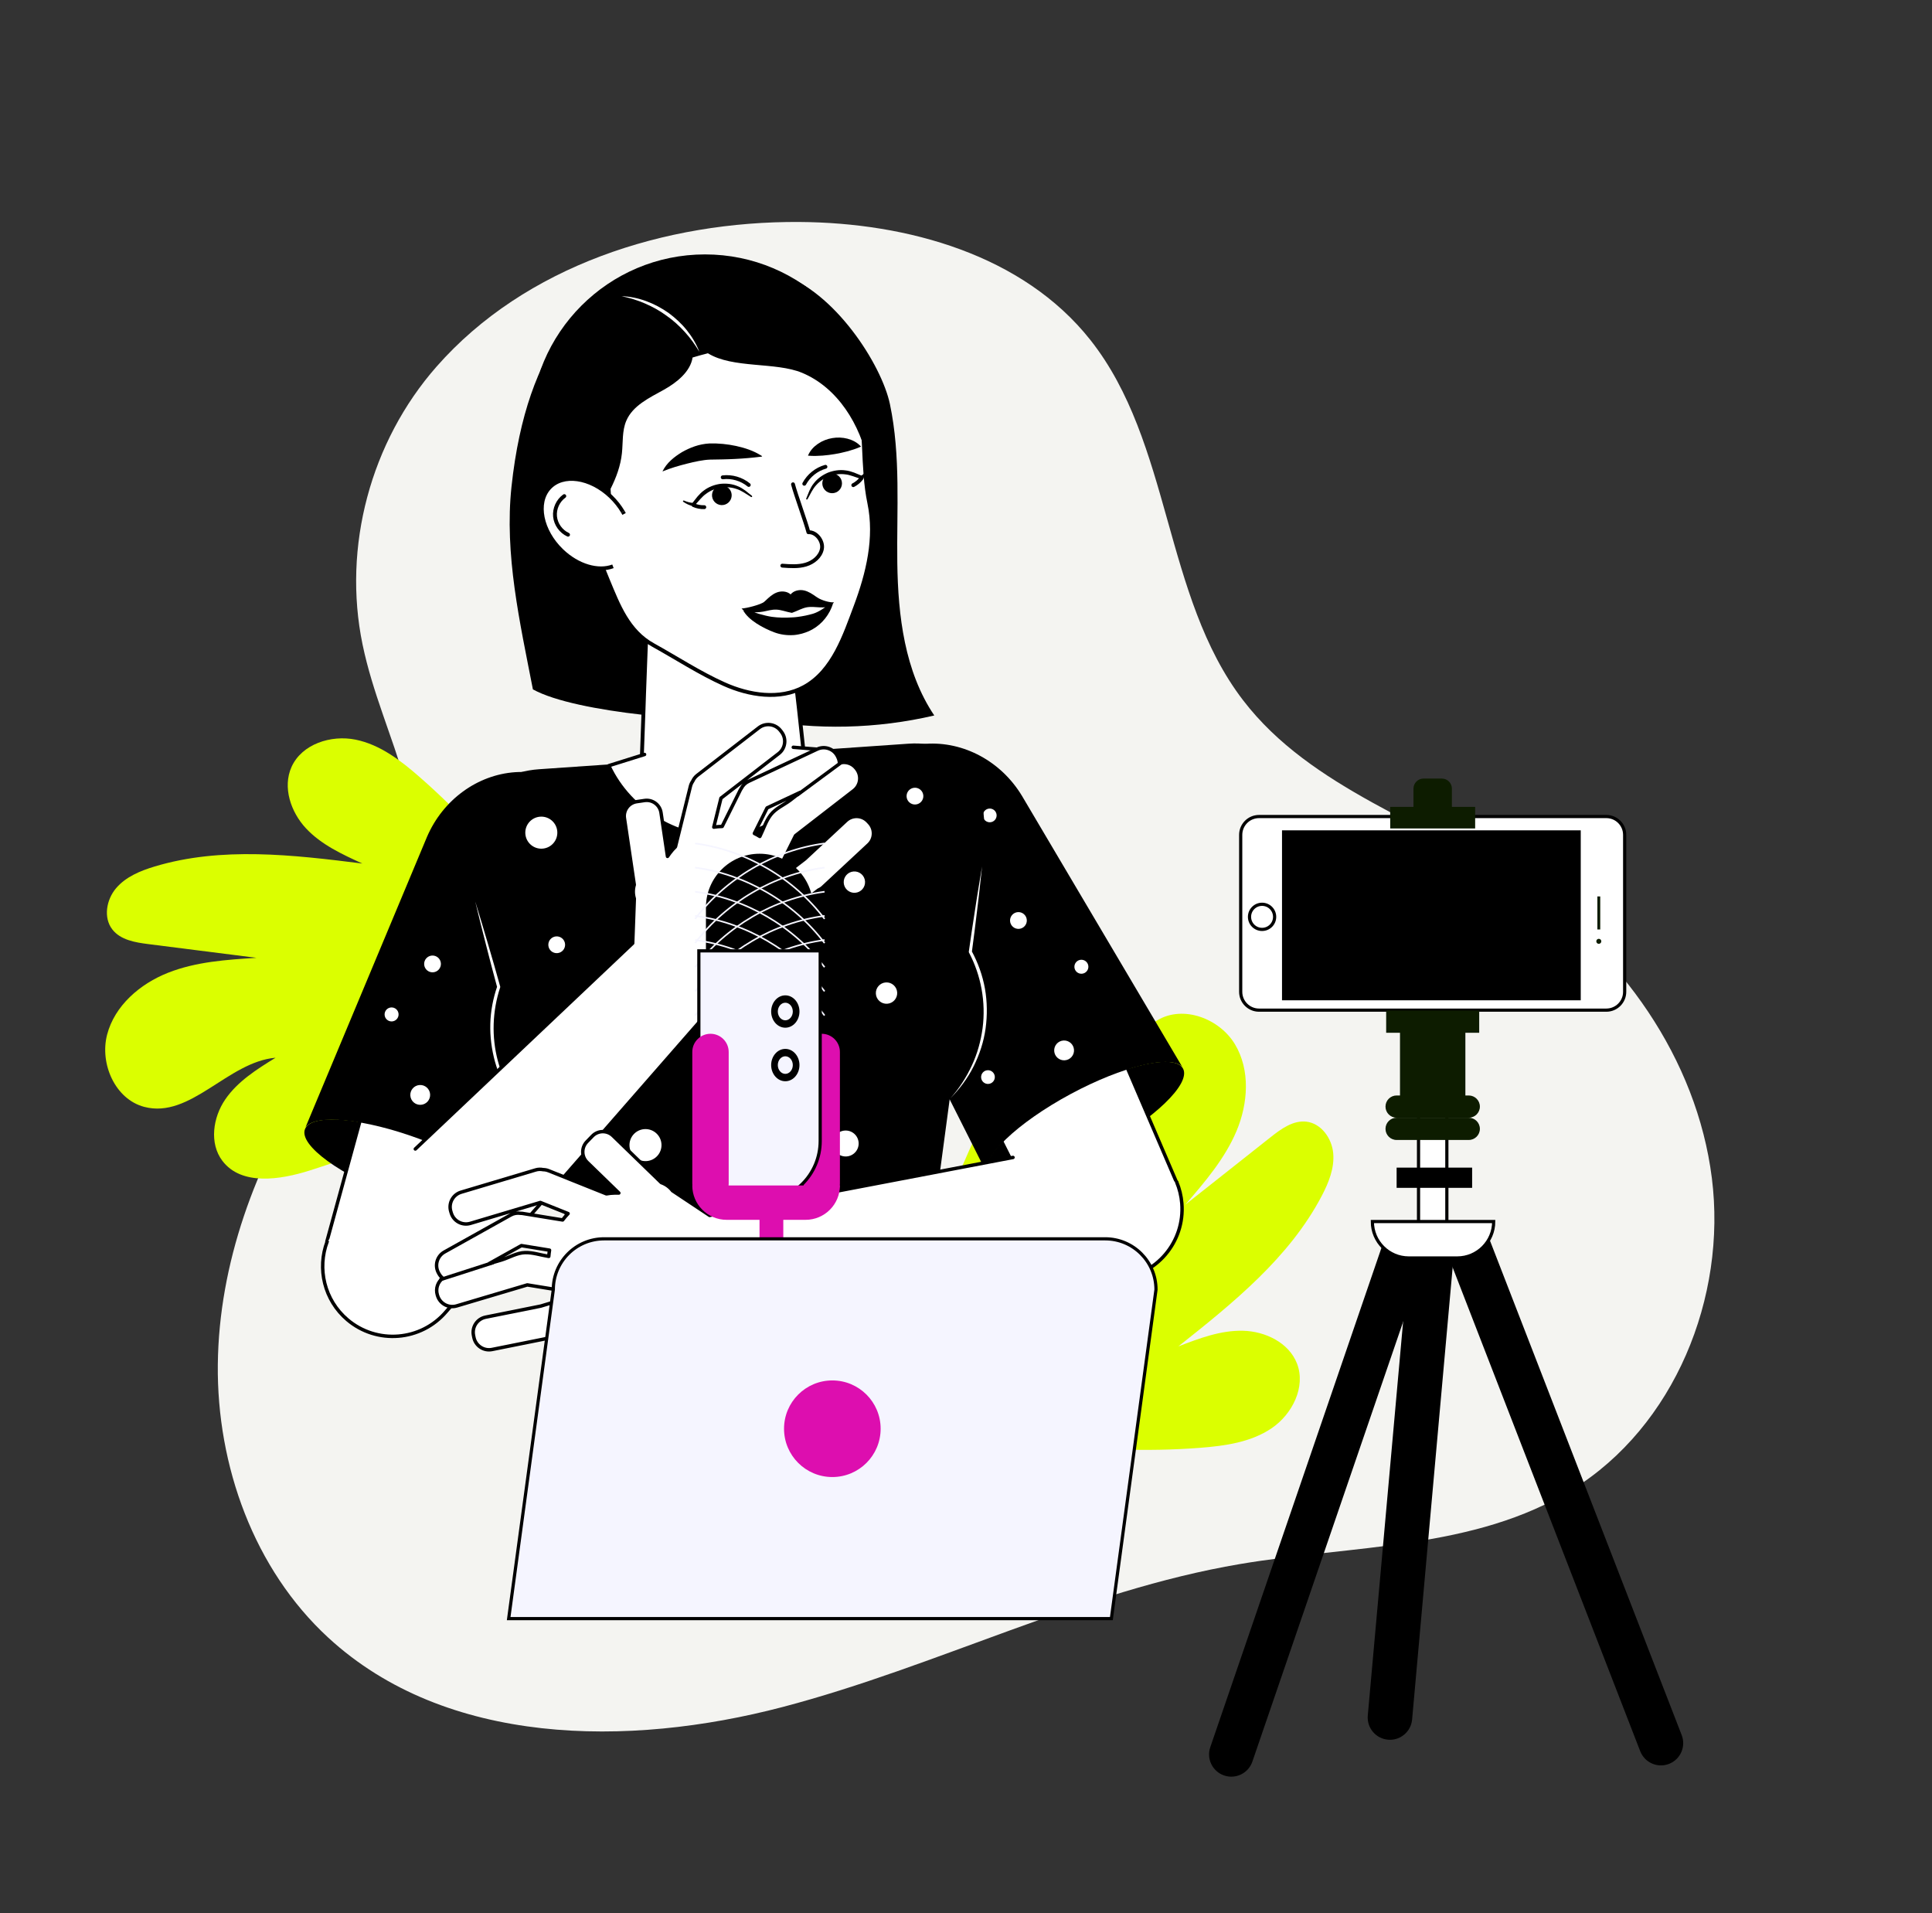
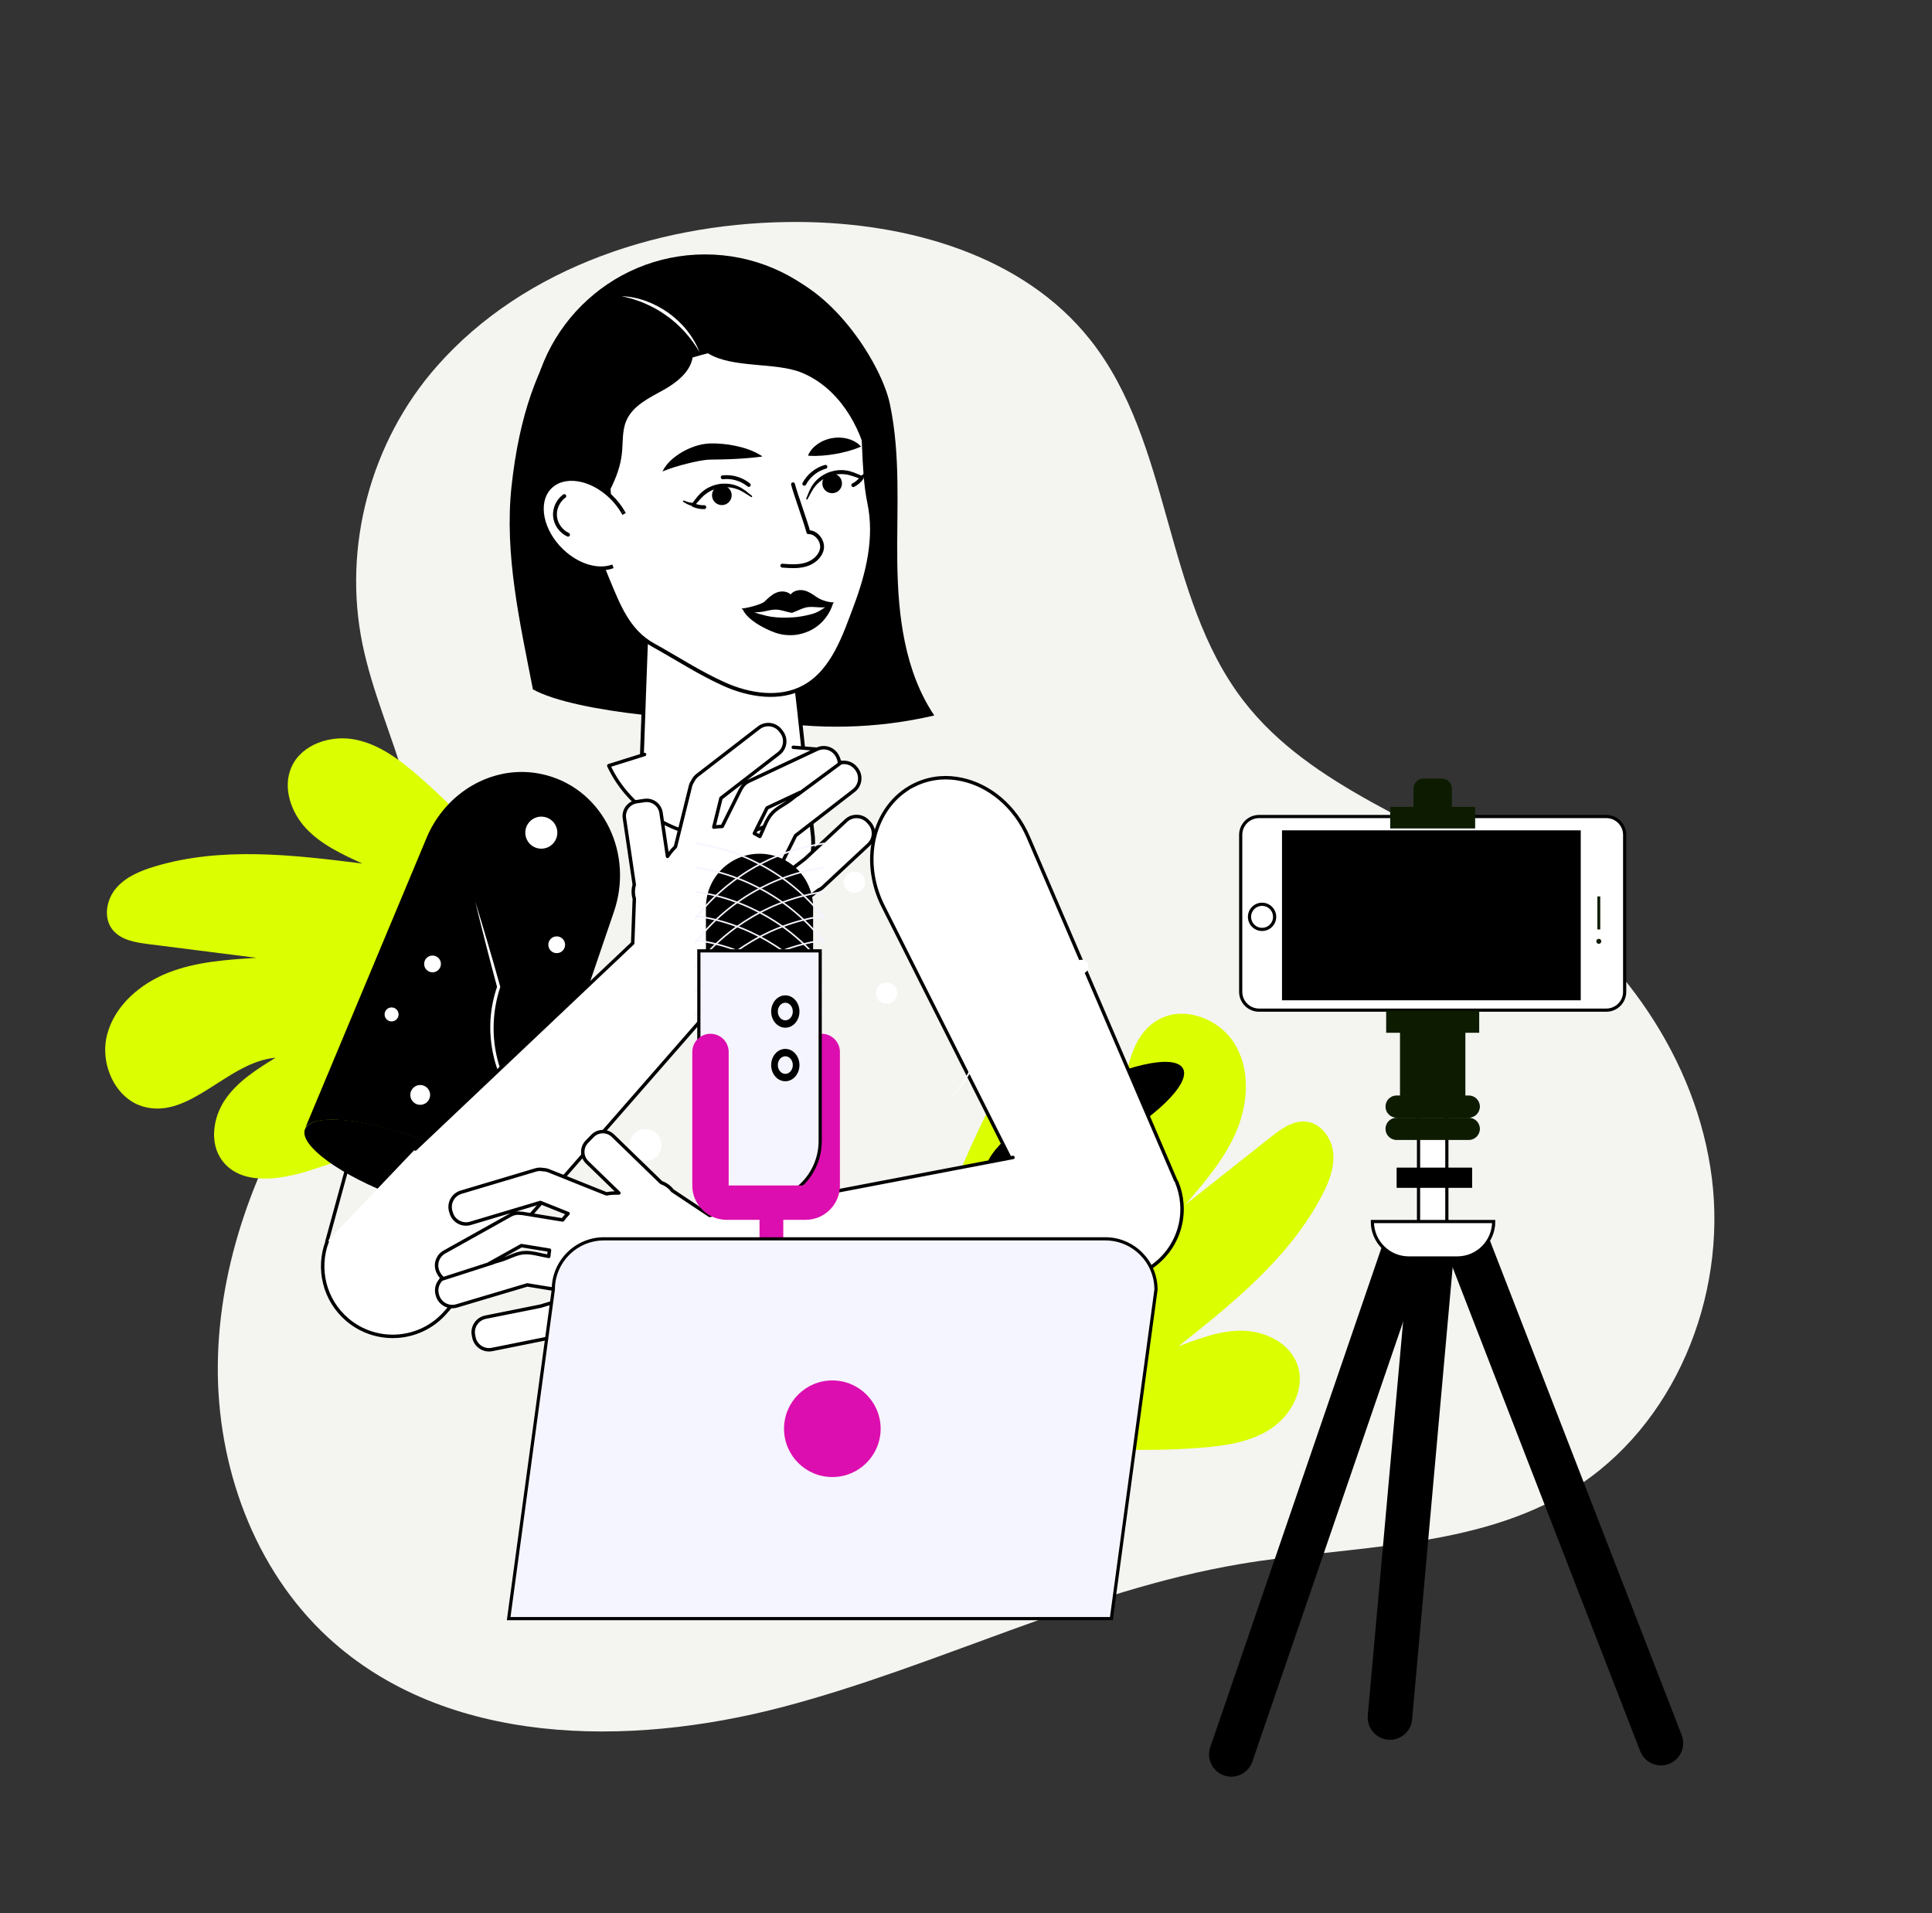
<svg xmlns="http://www.w3.org/2000/svg" width="404" height="400" viewBox="0 0 404 400" fill="none">
  <rect x="0" y="0" width="404" height="400" fill="#333333" stroke="none" />
  <g clip-path="url(#clip0)">
    <path d="M91.277 76.662C109.822 55.564 139.088 46.226 167.178 46.41C189.806 46.558 213.942 53.317 227.99 71.057C245.042 92.594 243.23 124.613 259.946 146.412C274.193 164.989 298.534 172.03 318.004 185.03C338.914 198.993 354.817 221.345 357.965 246.292C361.114 271.238 350.15 298.218 328.76 311.434C308.39 324.02 282.842 323.012 259.234 327.013C226.28 332.598 195.969 348.414 163.637 356.896C131.306 365.377 93.264 365.045 68.666 342.413C53.1 328.092 45.325 306.448 45.548 285.296C45.772 264.144 53.442 243.528 64.822 225.697C71.685 214.941 79.984 204.896 84.448 192.941C92.437 171.542 79.984 154.878 75.814 134.746C71.586 114.336 77.508 92.328 91.277 76.662Z" fill="#F4F4F1" />
    <path d="M87.751 162.463C83.811 159.017 79.478 155.677 74.349 154.64C69.218 153.601 63.127 155.56 60.97 160.329C59.047 164.581 60.797 169.772 63.982 173.183C67.167 176.593 71.531 178.609 75.778 180.544C61.29 178.731 46.298 176.956 32.318 181.168C29.329 182.068 26.295 183.324 24.273 185.701C22.25 188.08 21.575 191.851 23.487 194.32C25.195 196.525 28.261 197.04 31.029 197.389C38.561 198.345 46.094 199.301 53.627 200.256C47.359 200.652 40.971 201.073 35.13 203.383C29.289 205.692 23.978 210.241 22.397 216.32C20.815 222.399 24.075 229.809 30.147 231.416C39.834 233.98 47.639 222.007 57.621 221.145C53.721 223.552 49.703 226.068 47.111 229.848C44.518 233.629 43.731 239.049 46.502 242.703C50.467 247.927 58.534 246.695 64.786 244.713C75.763 241.235 86.521 237.059 96.971 232.224C103.087 229.393 124.255 222.057 125.925 215.267C127.51 208.82 113.99 192.325 110.362 187.304C103.79 178.209 96.198 169.851 87.751 162.463Z" fill="#DBFF00" />
    <path d="M250.937 302.702C256.156 302.302 261.575 301.546 265.908 298.61C270.24 295.674 273.105 289.952 271.211 285.074C269.521 280.724 264.591 278.339 259.925 278.226C255.26 278.112 250.765 279.816 246.411 281.495C257.848 272.419 269.612 262.956 276.392 250.026C277.843 247.26 279.071 244.216 278.788 241.107C278.507 237.998 276.285 234.876 273.185 234.512C270.413 234.187 267.901 236.016 265.713 237.747C259.756 242.456 253.8 247.167 247.844 251.878C251.949 247.123 256.121 242.267 258.563 236.48C261.004 230.692 261.473 223.716 258.24 218.331C255.007 212.947 247.433 210.086 242.035 213.295C233.423 218.416 236.507 232.372 230.133 240.104C231.145 235.632 232.161 231.004 231.277 226.506C230.393 222.007 227.073 217.65 222.525 217.071C216.02 216.244 211.251 222.868 208.288 228.719C203.085 238.992 198.537 249.595 194.672 260.443C192.411 266.791 182.828 287.043 186.508 292.99C190.001 298.635 211.245 300.528 217.371 301.454C228.465 303.13 239.748 303.562 250.937 302.702Z" fill="#DBFF00" />
    <path d="M290.235 363.727C287.677 363.498 285.789 361.238 286.017 358.678L295.149 256.885L304.415 257.715L295.285 359.51C295.054 362.069 292.794 363.957 290.235 363.727Z" fill="black" />
    <path d="M255.972 371.204C253.541 370.371 252.247 367.726 253.08 365.295L290.039 257.498L298.84 260.514L261.881 368.312C261.048 370.743 258.403 372.038 255.972 371.204Z" fill="black" />
    <path d="M349.004 368.786C346.61 369.714 343.915 368.526 342.984 366.131L302.558 261.883L311.231 258.519L351.659 362.766C352.588 365.162 351.4 367.857 349.004 368.786Z" fill="black" />
    <path d="M302.549 262.727H296.628V199.292H302.549V262.727Z" fill="white" stroke="black" stroke-width="0.667" stroke-miterlimit="10" />
    <path d="M335.897 211.195H263.28C261.161 211.195 259.442 209.478 259.442 207.359V174.551C259.442 172.433 261.161 170.715 263.28 170.715H335.897C338.016 170.715 339.733 172.433 339.733 174.551V207.359C339.733 209.478 338.016 211.195 335.897 211.195Z" fill="white" />
    <path d="M335.897 211.195H263.28C261.161 211.195 259.442 209.478 259.442 207.359V174.551C259.442 172.433 261.161 170.715 263.28 170.715H335.897C338.016 170.715 339.733 172.433 339.733 174.551V207.359C339.733 209.478 338.016 211.195 335.897 211.195Z" stroke="black" stroke-width="0.667" stroke-miterlimit="10" />
    <path d="M330.549 209.137H268.081V173.602H330.549V209.137Z" fill="black" />
    <path d="M261.284 191.69C261.284 190.239 262.46 189.063 263.911 189.063C265.362 189.063 266.538 190.239 266.538 191.69C266.538 193.14 265.362 194.316 263.911 194.316C262.46 194.316 261.284 193.14 261.284 191.69Z" fill="white" />
    <path d="M261.284 191.69C261.284 190.239 262.46 189.063 263.911 189.063C265.362 189.063 266.538 190.239 266.538 191.69C266.538 193.14 265.362 194.316 263.911 194.316C262.46 194.316 261.284 193.14 261.284 191.69Z" stroke="black" stroke-width="0.667" stroke-miterlimit="10" />
    <path d="M334.626 194.328H334.026V187.421H334.626V194.328Z" fill="#0D1C00" />
    <path d="M333.801 196.805C333.801 196.515 334.035 196.28 334.326 196.28C334.615 196.28 334.851 196.515 334.851 196.805C334.851 197.096 334.615 197.332 334.326 197.332C334.035 197.332 333.801 197.096 333.801 196.805Z" fill="#0D1C00" />
    <path d="M304.735 263.008H294.586C290.381 263.008 286.973 259.6 286.973 255.396H312.347C312.347 259.6 308.939 263.008 304.735 263.008Z" fill="white" />
    <path d="M304.735 263.008H294.586C290.381 263.008 286.973 259.6 286.973 255.396H312.347C312.347 259.6 308.939 263.008 304.735 263.008Z" stroke="black" stroke-width="0.667" stroke-miterlimit="10" />
    <path d="M308.469 173.211H290.706V168.699H308.469V173.211Z" fill="#0D1C00" />
    <path d="M303.606 170.25H295.57V164.881C295.57 163.721 296.512 162.778 297.673 162.778H301.504C302.665 162.778 303.606 163.721 303.606 164.881V170.25Z" fill="#0D1C00" />
    <path d="M309.316 215.926H289.862V211.274H309.316V215.926Z" fill="#0D1C00" />
    <path d="M306.425 230.023H292.752V213.813H306.425V230.023Z" fill="#0D1C00" />
    <path d="M307.13 233.688H292.046C290.762 233.688 289.721 232.646 289.721 231.362C289.721 230.077 290.762 229.036 292.046 229.036H307.13C308.414 229.036 309.457 230.077 309.457 231.362C309.457 232.646 308.414 233.688 307.13 233.688Z" fill="#0D1C00" />
    <path d="M307.13 238.34H292.046C290.762 238.34 289.721 237.299 289.721 236.013C289.721 234.729 290.762 233.688 292.046 233.688H307.13C308.414 233.688 309.457 234.729 309.457 236.013C309.457 237.299 308.414 238.34 307.13 238.34Z" fill="#0D1C00" />
    <path d="M307.836 248.348H292.048V244.12H307.836V248.348Z" fill="black" />
    <path d="M195.364 149.587C189.178 140.371 187.786 128.783 187.634 117.685C187.482 106.586 188.382 95.347 186.09 84.487C184.34 76.198 174.474 60.846 163.195 57.322C158.24 55.774 113.434 41.533 106.964 101.711C105.439 115.891 108.716 130.13 111.435 144.13C120.499 149.142 147.988 151.205 158.576 150.434C170.723 152.687 183.335 152.398 195.364 149.587Z" fill="black" />
    <path d="M110.859 89.82C110.859 69.591 127.231 53.191 147.427 53.191C167.623 53.191 183.995 69.591 183.995 89.82C183.995 110.051 167.623 126.449 147.427 126.449C127.231 126.449 110.859 110.051 110.859 89.82Z" fill="black" />
    <path d="M152.476 194.925C142.37 195.297 133.943 187.205 133.57 176.939C133.556 176.725 133.556 176.511 133.57 176.312L134.57 148.404L134.69 144.819L134.916 138.725L135.13 133.124L135.343 127.472L164.356 126.419L164.65 126.404L166.61 144.285L167.063 148.205L168.516 161.592L169.996 174.992C170.73 185.499 162.783 194.552 152.476 194.925Z" fill="white" />
    <path d="M152.476 194.925C142.37 195.297 133.943 187.205 133.57 176.939C133.556 176.725 133.556 176.511 133.57 176.312L134.57 148.404L134.69 144.819L134.916 138.725L135.13 133.124L135.343 127.472L164.356 126.419L164.65 126.404L166.61 144.285L167.063 148.205L168.516 161.592L169.996 174.992C170.73 185.499 162.783 194.552 152.476 194.925Z" stroke="black" stroke-width="0.805" stroke-miterlimit="10" />
    <path d="M178.904 126.813C176.649 132.786 174.233 140.307 168.146 143.625C163.057 146.411 156.648 145.381 151.413 143.03C146.293 140.727 141.493 137.586 136.614 134.881C131.332 131.982 129.286 126.522 127.128 121.338C126.533 119.903 125.953 118.454 125.389 117.006C123.94 113.253 122.602 109.467 121.396 105.618C120.929 104.154 120.493 102.673 120.058 101.19C117.981 93.927 116.418 87.197 119.141 79.771C122.249 71.334 129.093 64.361 137.693 61.139C155.069 54.617 173.702 63.781 178.872 80.369C179 80.802 179.129 81.254 179.241 81.705C181.238 89.322 180.176 97.438 181.786 105.183C183.3 112.463 181.496 119.903 178.904 126.813Z" fill="white" />
    <path d="M178.904 126.813C176.649 132.786 174.233 140.307 168.146 143.625C163.057 146.411 156.648 145.381 151.413 143.03C146.293 140.727 141.493 137.586 136.614 134.881C131.332 131.982 129.286 126.522 127.128 121.338C126.533 119.903 125.953 118.454 125.389 117.006C123.94 113.253 122.602 109.467 121.396 105.618C120.929 104.154 120.493 102.673 120.058 101.19C117.981 93.927 116.418 87.197 119.141 79.771C122.249 71.334 129.093 64.361 137.693 61.139C155.069 54.617 173.702 63.781 178.872 80.369C179 80.802 179.129 81.254 179.241 81.705C181.238 89.322 180.176 97.438 181.786 105.183C183.3 112.463 181.496 119.903 178.904 126.813Z" stroke="black" stroke-width="0.805" stroke-miterlimit="10" />
    <path d="M157.057 103.909C156.041 103.293 155.104 102.574 154.036 102.238C152.976 101.866 151.828 101.787 150.731 101.955C149.635 102.13 148.576 102.551 147.685 103.214C147.224 103.525 146.835 103.923 146.456 104.334L145.281 105.655L145.259 105.679C145.217 105.727 145.163 105.757 145.104 105.767H145.103C144.795 105.811 144.605 105.742 144.408 105.687C144.216 105.626 144.039 105.551 143.865 105.473C143.52 105.31 143.196 105.133 142.879 104.914C142.809 104.867 142.793 104.773 142.84 104.705C142.883 104.643 142.961 104.623 143.027 104.653L143.032 104.657C143.349 104.799 143.696 104.915 144.035 105.005C144.205 105.049 144.376 105.086 144.54 105.107C144.696 105.13 144.876 105.126 144.928 105.097L144.752 105.21L145.847 103.823C146.252 103.359 146.685 102.903 147.195 102.543C148.189 101.787 149.393 101.339 150.62 101.162C151.851 101.034 153.125 101.157 154.259 101.649C154.835 101.87 155.355 102.207 155.849 102.561L157.232 103.663C157.297 103.715 157.308 103.811 157.256 103.877C157.208 103.937 157.121 103.947 157.057 103.909Z" fill="black" />
    <path d="M152.893 102.885C152.528 101.809 151.358 101.234 150.282 101.6C149.208 101.966 148.632 103.134 148.998 104.21C149.365 105.286 150.533 105.861 151.609 105.496C152.684 105.129 153.258 103.961 152.893 102.885Z" fill="black" />
    <path d="M147.277 106.036C146.503 106.064 145.723 105.913 145.015 105.598" stroke="black" stroke-width="0.805" stroke-miterlimit="10" stroke-linecap="round" stroke-linejoin="round" />
    <path d="M168.586 104.241L169.252 102.602C169.509 102.05 169.797 101.502 170.19 101.028C170.937 100.044 171.989 99.311 173.125 98.821C174.281 98.374 175.55 98.174 176.788 98.344C177.408 98.409 178.009 98.594 178.589 98.801L180.224 99.472L180.013 99.46C180.073 99.461 180.232 99.376 180.358 99.278C180.49 99.181 180.621 99.065 180.748 98.942C181 98.698 181.244 98.428 181.45 98.148L181.454 98.141C181.504 98.075 181.598 98.06 181.665 98.109C181.725 98.154 181.742 98.233 181.712 98.297C181.542 98.642 181.345 98.956 181.125 99.268C181.013 99.422 180.894 99.573 180.757 99.72C180.612 99.865 180.481 100.018 180.19 100.13H180.189C180.129 100.152 180.066 100.15 180.01 100.13L179.978 100.12L178.309 99.545C177.777 99.372 177.242 99.215 176.688 99.169C175.586 99.031 174.458 99.18 173.416 99.565C172.378 99.957 171.416 100.588 170.673 101.433C169.909 102.249 169.442 103.334 168.86 104.37C168.82 104.442 168.728 104.47 168.654 104.432C168.586 104.394 168.56 104.312 168.586 104.241Z" fill="black" />
    <path d="M171.987 101.436C171.779 100.319 172.515 99.244 173.633 99.038C174.75 98.83 175.823 99.567 176.033 100.684C176.241 101.799 175.503 102.874 174.386 103.082C173.27 103.291 172.195 102.554 171.987 101.436Z" fill="black" />
    <path d="M178.429 101.434C179.118 101.078 179.725 100.564 180.187 99.943" stroke="black" stroke-width="0.805" stroke-miterlimit="10" stroke-linecap="round" stroke-linejoin="round" />
    <path d="M156.573 101.391C155.072 100.153 153.055 99.564 151.124 99.795" stroke="black" stroke-width="0.805" stroke-miterlimit="10" stroke-linecap="round" stroke-linejoin="round" />
    <path d="M172.61 97.593C170.737 98.115 169.097 99.43 168.18 101.145" stroke="black" stroke-width="0.805" stroke-miterlimit="10" stroke-linecap="round" stroke-linejoin="round" />
    <path d="M165.826 101.252C166.382 103.409 168.489 109.115 169.045 111.275C170.69 111.172 172.181 113.141 171.87 114.761C171.56 116.381 170.084 117.575 168.502 118.044C166.921 118.512 165.234 118.391 163.589 118.265" stroke="black" stroke-width="0.805" stroke-miterlimit="10" stroke-linecap="round" stroke-linejoin="round" />
    <path d="M159.162 95.192L159.118 95.409L159.233 95.294C157.598 94.228 155.762 93.65 153.941 93.244C152.098 92.853 150.277 92.662 148.33 92.718C146.149 92.845 144.326 93.565 142.628 94.517C140.986 95.51 139.381 96.785 138.526 98.57C140.301 97.837 141.958 97.369 143.641 96.941C145.294 96.525 146.996 96.153 148.446 96.094C150.129 96.065 151.94 96.052 153.714 95.953C155.506 95.865 157.288 95.716 159.189 95.48L159.377 95.456L159.302 95.365L159.162 95.192Z" fill="black" />
    <path d="M180.048 93.374C179.255 92.484 178.251 91.998 177.215 91.718C176.175 91.45 175.087 91.415 174.036 91.594C172.985 91.769 171.969 92.163 171.077 92.76C170.192 93.368 169.408 94.162 168.956 95.268C170.14 95.367 171.092 95.317 172.007 95.255C172.915 95.18 173.763 95.075 174.605 94.928C175.449 94.783 176.285 94.602 177.165 94.37C178.049 94.124 178.965 93.856 180.048 93.374Z" fill="black" />
    <path d="M174.4 125.924L174.196 126.172C174.065 126.26 173.919 126.332 173.788 126.39C173.088 126.696 172.271 126.74 171.497 126.712C170.565 126.668 169.631 126.536 168.699 126.696C167.604 126.886 166.641 127.484 165.577 127.848H165.563C164.469 127.66 163.419 127.208 162.296 127.177C161.377 127.149 160.458 127.425 159.54 127.601C158.781 127.761 156.973 127.834 155.895 127.645H155.879C155.66 127.601 155.485 127.542 155.34 127.484L155.325 127.469L155.062 127.222C155.996 127.208 159.16 126.404 159.803 125.822L160.095 125.56C160.78 124.917 161.493 124.232 162.412 123.882C163.316 123.517 164.571 123.576 165.329 124.276C165.956 123.473 167.181 123.226 168.129 123.445C169.107 123.664 169.908 124.232 170.681 124.772L171.003 124.976C171.716 125.457 173.467 126.025 174.4 125.924Z" fill="black" />
    <path d="M174.196 126.173C173.496 128.448 171.951 130.432 169.865 131.599C169.413 131.861 168.932 132.065 168.436 132.24C167.955 132.416 167.444 132.561 166.933 132.648C166.788 132.677 166.628 132.693 166.481 132.721L166.132 132.765C166.073 132.765 166.001 132.78 165.928 132.78H165.884C164.543 132.868 163.157 132.677 161.888 132.197C159.641 131.351 156.391 129.631 155.34 127.485C155.485 127.544 155.661 127.603 155.88 127.647H155.895C157.367 128.288 159.891 129.033 161.363 129.236C162.72 129.425 164.221 129.455 165.695 129.353H165.739C165.811 129.353 165.899 129.339 165.972 129.339C166.088 129.323 166.22 129.309 166.336 129.309C166.511 129.28 166.671 129.265 166.832 129.251C167.387 129.177 167.955 129.091 168.495 128.975C169.048 128.857 169.573 128.725 170.084 128.58C171.367 128.201 172.796 127.165 173.788 126.392C173.919 126.333 174.065 126.261 174.196 126.173Z" fill="black" />
    <path d="M173.787 126.391C172.795 127.165 171.367 128.199 170.083 128.579C169.572 128.725 169.047 128.857 168.494 128.974C167.954 129.089 167.386 129.177 166.831 129.25C166.671 129.265 166.51 129.279 166.335 129.309C166.219 129.309 166.087 129.322 165.971 129.338C165.898 129.338 165.811 129.353 165.738 129.353H165.694C164.22 129.454 162.719 129.425 161.363 129.235C159.89 129.031 157.367 128.287 155.894 127.646C156.972 127.835 158.782 127.762 159.539 127.602C160.458 127.426 161.376 127.15 162.295 127.179C163.419 127.209 164.468 127.661 165.563 127.85H165.576C166.642 127.485 167.604 126.887 168.698 126.697C169.631 126.537 170.564 126.669 171.498 126.713C172.271 126.742 173.087 126.697 173.787 126.391Z" stroke="black" stroke-width="0.549" stroke-miterlimit="10" stroke-linecap="round" stroke-linejoin="round" />
    <path d="M117.465 124.651C117.474 125.089 117.497 125.527 117.549 125.969C117.529 125.529 117.493 125.09 117.465 124.651Z" fill="black" />
    <path d="M184.534 91.094C182.774 81.111 177.407 71.574 169.024 65.872C168.839 65.748 168.644 65.635 168.456 65.514C160.184 59.172 148.69 57.011 137.692 61.139C129.092 64.36 122.248 71.334 119.14 79.771C118.402 81.786 117.987 83.747 117.804 85.683C115.723 90.764 115.095 96.523 115.26 102.068C115.487 109.63 116.998 117.1 117.466 124.648C117.351 119.472 120.047 114.528 122.892 110.118C123.686 112.428 124.508 114.726 125.388 117.006C125.791 116.376 126.13 115.716 126.403 115.04C128.064 111.019 127.992 106.614 127.672 102.216C128.863 99.848 129.772 97.386 130.05 94.75C130.29 92.472 130.064 90.083 130.962 87.976C132.322 84.784 135.796 83.171 138.828 81.483C141.546 79.97 144.366 77.696 144.827 74.746C145.89 74.431 146.958 74.132 148.031 73.858C153.186 77.075 162.196 75.65 167.702 77.938C175.188 81.048 179.919 88.815 181.536 96.758C183.156 104.7 182.156 112.915 181.152 120.959C184.675 111.454 186.294 101.076 184.534 91.094Z" fill="black" />
    <path d="M129.983 61.925C133.486 62.042 136.907 63.397 139.79 65.415C141.209 66.466 142.523 67.666 143.622 69.045C144.721 70.422 145.635 71.945 146.253 73.578C145.367 72.078 144.357 70.673 143.201 69.405C142.046 68.138 140.778 66.974 139.371 66.001C137.998 64.981 136.487 64.157 134.917 63.469C133.345 62.783 131.689 62.279 129.983 61.925Z" fill="white" />
    <path d="M128.174 118.403C125.118 119.555 120.831 118.363 117.464 115.127C113.18 111.01 112.006 105.144 114.84 102.026C117.676 98.906 123.447 99.713 127.731 103.831C128.743 104.806 129.583 105.875 130.235 106.986" fill="white" />
    <path d="M128.174 118.403C125.118 119.555 120.831 118.363 117.464 115.127C113.18 111.01 112.006 105.144 114.84 102.026C117.676 98.906 123.447 99.713 127.731 103.831C128.743 104.806 129.583 105.875 130.235 106.986" stroke="black" stroke-width="0.805" stroke-miterlimit="10" />
    <path d="M130.235 106.981C130.327 107.138 130.417 107.294 130.501 107.453L130.235 106.981Z" fill="white" />
    <path d="M130.235 106.981C130.327 107.138 130.417 107.294 130.501 107.453" stroke="black" stroke-width="0.805" stroke-miterlimit="10" />
    <path d="M118 103.721C116.671 104.672 115.904 106.357 116.063 107.982C116.221 109.61 117.297 111.116 118.784 111.793" stroke="black" stroke-width="0.805" stroke-miterlimit="10" stroke-linecap="round" stroke-linejoin="round" />
    <path d="M83.304 250.276C95.343 254.738 106.115 255.625 107.363 252.257C108.609 248.89 99.861 242.545 87.823 238.082C75.783 233.622 65.012 232.736 63.764 236.102C62.516 239.469 71.264 245.814 83.304 250.276Z" fill="black" />
-     <path d="M99.529 257.409L109.429 228.428L111.061 223.62L113.764 215.705L115.554 210.468L118.592 201.533L121.21 193.871C124.837 183.233 119.917 172.017 110.522 169.432C108.888 168.981 107.216 168.823 105.59 168.935C104.14 169.035 102.717 169.349 101.336 169.849C95.768 171.837 91.033 176.917 89.174 183.676L83.684 203.701L80.96 213.624L68.476 259.137C68.444 259.282 68.394 259.417 68.362 259.562" fill="white" />
    <path d="M99.529 257.409L109.429 228.428L111.061 223.62L113.764 215.705L115.554 210.468L118.592 201.533L121.21 193.871C124.837 183.233 119.917 172.017 110.522 169.432C108.888 168.981 107.216 168.823 105.59 168.935C104.14 169.035 102.717 169.349 101.336 169.849C95.768 171.837 91.033 176.917 89.174 183.676L83.684 203.701L80.96 213.624L68.476 259.137C68.444 259.283 68.394 259.417 68.362 259.562" stroke="black" stroke-width="0.72" stroke-miterlimit="10" stroke-linecap="round" stroke-linejoin="round" />
    <path d="M63.873 235.727C65.844 232.853 76.189 233.863 87.701 238.115C99.744 242.581 108.502 248.927 107.242 252.303C107.212 252.376 107.18 252.431 107.132 252.505L107.26 252.551L128.344 190.721C132.584 178.499 126.181 165.341 114.402 162.12C112.174 161.509 109.936 161.291 107.725 161.444C99.85 161.988 92.618 167.181 89.266 175.023L63.873 235.727Z" fill="black" />
    <path d="M80.425 212.192C80.481 212.998 81.18 213.607 81.985 213.551C82.792 213.495 83.4 212.796 83.344 211.991C83.288 211.184 82.591 210.576 81.784 210.631C80.979 210.687 80.369 211.387 80.425 212.192Z" fill="white" />
    <path d="M85.804 229.062C85.882 230.204 86.873 231.067 88.016 230.987C89.159 230.91 90.02 229.919 89.941 228.776C89.861 227.634 88.872 226.771 87.729 226.851C86.587 226.93 85.725 227.92 85.804 229.062Z" fill="white" />
    <path d="M92.196 201.413C92.263 202.381 91.533 203.218 90.567 203.285C89.6 203.351 88.763 202.622 88.696 201.655C88.628 200.689 89.359 199.85 90.325 199.783C91.29 199.718 92.129 200.446 92.196 201.413Z" fill="white" />
    <path d="M229.978 240.14C218.668 246.216 208.12 248.575 206.421 245.412C204.722 242.249 212.514 234.76 223.825 228.684C235.137 222.609 245.684 220.249 247.382 223.412C249.082 226.575 241.289 234.064 229.978 240.14Z" fill="black" />
    <path d="M214.888 249.434L201.096 222.088L198.817 217.552L195.052 210.083L192.557 205.143L188.32 196.711L184.671 189.48C179.615 179.444 182.947 167.658 191.896 163.803C193.453 163.132 195.087 162.744 196.712 162.632C198.164 162.532 199.616 162.648 201.053 162.955C206.841 164.158 212.229 168.538 215 174.976L223.195 194.055L227.257 203.511L245.884 246.872C245.936 247.014 246.003 247.138 246.056 247.279" fill="white" />
    <path d="M214.888 249.434L201.096 222.088L198.817 217.552L195.052 210.083L192.557 205.143L188.32 196.711L184.671 189.48C179.615 179.444 182.947 167.658 191.896 163.803C193.453 163.132 195.087 162.744 196.712 162.632C198.164 162.532 199.616 162.648 201.053 162.955C206.841 164.158 212.229 168.538 215 174.976L223.195 194.055L227.257 203.511L245.884 246.872C245.936 247.014 246.003 247.138 246.056 247.279" stroke="black" stroke-width="0.72" stroke-miterlimit="10" stroke-linecap="round" stroke-linejoin="round" />
-     <path d="M247.222 223.056C244.875 220.478 234.767 222.902 223.95 228.698C212.637 234.778 204.834 242.269 206.546 245.439C206.586 245.509 206.626 245.559 206.683 245.626L206.563 245.688L177.173 187.348C171.291 175.825 175.825 161.911 187.047 157.1C189.17 156.189 191.357 155.663 193.569 155.511C201.442 154.967 209.321 159.116 213.719 166.421L247.222 223.056Z" fill="black" />
    <path d="M208.401 170.384C208.455 171.176 207.858 171.86 207.067 171.914C206.277 171.969 205.591 171.373 205.537 170.581C205.482 169.792 206.078 169.106 206.87 169.052C207.661 168.997 208.346 169.593 208.401 170.384Z" fill="white" />
    <path d="M227.589 202.022C227.645 202.828 227.036 203.526 226.23 203.582C225.425 203.638 224.726 203.03 224.67 202.224C224.616 201.418 225.224 200.72 226.029 200.664C226.834 200.608 227.533 201.217 227.589 202.022Z" fill="white" />
    <path d="M214.714 192.332C214.781 193.299 214.052 194.136 213.085 194.203C212.118 194.269 211.28 193.54 211.214 192.573C211.146 191.607 211.877 190.769 212.842 190.701C213.809 190.636 214.648 191.364 214.714 192.332Z" fill="white" />
    <path d="M224.584 219.472C224.662 220.613 223.801 221.605 222.658 221.682C221.516 221.762 220.525 220.9 220.446 219.757C220.368 218.614 221.229 217.625 222.372 217.546C223.514 217.466 224.504 218.329 224.584 219.472Z" fill="white" />
    <path d="M208.025 225.091C208.079 225.882 207.482 226.567 206.691 226.622C205.901 226.676 205.215 226.079 205.161 225.288C205.106 224.498 205.703 223.812 206.494 223.758C207.285 223.703 207.97 224.299 208.025 225.091Z" fill="white" />
-     <path d="M205.245 181.171L202.781 199.023C203.625 200.582 204.317 202.239 204.828 203.979C205.357 205.792 205.704 207.675 205.84 209.631C206 211.959 205.856 214.252 205.414 216.448C205.056 218.351 204.489 220.182 203.726 221.91C202.48 224.77 200.754 227.387 198.613 229.631L192.657 274.135L127.529 283.438L112.041 235.022C110.369 233.606 108.869 231.962 107.588 230.158C106.068 228.01 104.848 225.624 104.021 223.052C103.377 221.06 102.957 218.951 102.805 216.752C102.65 214.523 102.789 212.332 103.162 210.227C103.404 208.895 103.733 207.602 104.152 206.344L99.249 188.498C97.22 181.935 97.072 175.387 99.089 170.308C100.748 166.09 103.908 162.896 108.722 161.51C109.941 161.166 111.282 160.927 112.734 160.827L189.993 155.487C191.43 155.388 192.762 155.44 193.988 155.616C198.688 156.303 201.832 158.96 203.685 162.775C206.054 167.595 206.37 174.26 205.245 181.171Z" fill="black" />
    <path d="M205.361 181.153C205.024 184.137 204.731 187.128 204.351 190.108C203.988 193.089 203.633 196.072 203.225 199.048L203.192 198.852C204.516 201.3 205.472 203.958 205.963 206.704C206.444 209.453 206.475 212.272 206.095 215.029C205.719 217.792 204.829 220.465 203.597 222.948C202.36 225.433 200.672 227.668 198.737 229.621C200.579 227.57 202.069 225.238 203.224 222.766C204.38 220.29 205.107 217.636 205.472 214.944C206.171 209.552 205.167 203.961 202.624 199.156C202.591 199.094 202.581 199.024 202.589 198.958C203 195.985 203.463 193.017 203.919 190.049C204.356 187.077 204.88 184.118 205.361 181.153Z" fill="white" />
    <path d="M112.161 235.016C110.125 233.352 108.288 231.408 106.828 229.19C105.376 226.973 104.224 224.541 103.508 221.974C102.803 219.406 102.455 216.736 102.529 214.069C102.592 211.401 103.107 208.752 103.969 206.233L103.965 206.425C103.152 203.446 102.373 200.46 101.611 197.469C100.824 194.485 100.116 191.478 99.376 188.481C100.271 191.434 101.197 194.381 102.045 197.349C102.917 200.312 103.772 203.276 104.595 206.252C104.612 206.317 104.608 206.384 104.588 206.444C102.957 211.377 102.763 216.781 104.109 221.809C104.788 224.318 105.796 226.748 107.171 228.972C108.543 231.193 110.207 233.248 112.161 235.016Z" fill="white" />
    <path d="M165.884 156.239L173.794 156.873C170.939 166.141 162.494 173.731 152.775 174.821C142.34 176.004 131.667 169.548 127.302 160.085L134.786 157.74" fill="white" />
    <path d="M165.884 156.239L173.794 156.873C170.939 166.141 162.494 173.731 152.775 174.821C142.34 176.004 131.667 169.548 127.302 160.085L134.786 157.74" stroke="black" stroke-width="0.72" stroke-miterlimit="10" stroke-linecap="round" stroke-linejoin="round" />
    <path d="M118.164 197.406C118.23 198.373 117.501 199.212 116.534 199.277C115.568 199.344 114.73 198.614 114.664 197.648C114.596 196.681 115.326 195.844 116.293 195.776C117.26 195.71 118.097 196.438 118.164 197.406Z" fill="white" />
    <path d="M138.318 239.182C138.446 241.027 137.052 242.626 135.207 242.754C133.362 242.88 131.762 241.488 131.635 239.643C131.507 237.798 132.9 236.199 134.746 236.071C136.591 235.943 138.19 237.335 138.318 239.182Z" fill="white" />
    <path d="M187.608 207.477C187.692 208.707 186.764 209.774 185.533 209.858C184.304 209.943 183.237 209.014 183.152 207.783C183.068 206.554 183.996 205.487 185.225 205.402C186.456 205.318 187.522 206.246 187.608 207.477Z" fill="white" />
    <path d="M161.379 202.732C161.555 205.28 159.631 207.488 157.083 207.664C154.535 207.842 152.326 205.919 152.15 203.37C151.974 200.82 153.898 198.612 156.446 198.436C158.994 198.26 161.203 200.183 161.379 202.732Z" fill="white" />
    <path d="M193.077 166.327C193.144 167.295 192.415 168.132 191.448 168.199C190.481 168.266 189.644 167.536 189.577 166.57C189.511 165.603 190.24 164.764 191.207 164.698C192.173 164.632 193.011 165.36 193.077 166.327Z" fill="white" />
    <path d="M116.536 173.856C116.664 175.703 115.27 177.302 113.425 177.43C111.58 177.556 109.98 176.163 109.853 174.319C109.725 172.474 111.118 170.874 112.964 170.746C114.809 170.619 116.408 172.011 116.536 173.856Z" fill="white" />
-     <path d="M179.547 238.891C179.65 240.384 178.523 241.679 177.028 241.783C175.535 241.885 174.24 240.757 174.136 239.264C174.034 237.771 175.16 236.475 176.655 236.372C178.148 236.268 179.443 237.396 179.547 238.891Z" fill="white" />
    <path d="M121.679 225.144C121.777 226.55 120.715 227.769 119.31 227.865C117.903 227.962 116.685 226.901 116.587 225.496C116.49 224.089 117.551 222.87 118.958 222.774C120.363 222.676 121.582 223.737 121.679 225.144Z" fill="white" />
    <path d="M180.888 184.277C180.973 185.508 180.045 186.575 178.815 186.659C177.584 186.744 176.519 185.815 176.433 184.584C176.348 183.355 177.277 182.289 178.507 182.203C179.737 182.119 180.804 183.047 180.888 184.277Z" fill="white" />
    <path d="M145.311 187.698C145.408 189.105 144.347 190.324 142.942 190.42C141.535 190.517 140.316 189.456 140.219 188.05C140.122 186.644 141.183 185.426 142.59 185.329C143.995 185.23 145.214 186.292 145.311 187.698Z" fill="white" />
    <path d="M161.385 244.464C161.435 245.166 160.904 245.776 160.2 245.825C159.497 245.873 158.888 245.342 158.84 244.64C158.791 243.936 159.321 243.326 160.024 243.278C160.728 243.23 161.337 243.761 161.385 244.464Z" fill="white" />
    <path d="M229.027 324.59H113.151C113.426 322.823 114.003 321.05 114.931 319.337L127.53 283.438L192.658 270.751L226.682 318.382C227.939 320.378 228.705 322.481 229.027 324.59Z" fill="white" />
    <path d="M229.027 324.59H113.151C113.426 322.823 114.003 321.05 114.931 319.337L127.53 283.438L192.658 270.751L226.682 318.382C227.939 320.378 228.705 322.481 229.027 324.59Z" stroke="black" stroke-width="0.667" stroke-miterlimit="10" />
    <path d="M161.138 170.398C160.148 171.702 159.67 173.315 158.948 174.763L158.888 174.883C158.515 174.653 158.134 174.443 157.744 174.253L160.399 168.918L167.318 165.671C166.622 166.233 165.924 166.793 165.208 167.329C163.852 168.346 162.187 169.017 161.138 170.398ZM68.414 259.578C66.29 265.208 67.792 271.803 72.643 275.921C78.811 281.157 88.056 280.401 93.294 274.233L147.343 212.405L147.396 212.359L162.203 196.493C163.738 194.737 164.752 192.709 165.286 190.593L171.135 186.101C171.459 185.959 171.771 185.773 172.046 185.518L181.62 176.605C182.922 175.394 182.995 173.358 181.783 172.055L181.475 171.725C180.263 170.425 178.227 170.351 176.926 171.562L168.311 179.582L164.88 182.215C164.59 181.41 164.22 180.63 163.782 179.878L166.352 174.713L178.536 165.286C179.943 164.198 180.2 162.177 179.112 160.77L179.011 160.638C178.172 159.554 176.782 159.161 175.543 159.531C175.515 159.147 175.427 158.762 175.254 158.394L175.154 158.179C174.398 156.569 172.482 155.875 170.872 156.632L156.51 163.367C155.839 163.682 155.339 164.203 155.026 164.815C154.955 164.924 154.879 165.023 154.82 165.141L151.016 172.786C150.43 172.803 149.843 172.847 149.263 172.935L150.763 166.874L162.844 157.543C164.251 156.457 164.511 154.435 163.423 153.029L163.202 152.742C162.115 151.334 160.094 151.075 158.687 152.161L145.804 162.111C145.375 162.443 145.066 162.869 144.856 163.331C144.642 163.642 144.471 163.989 144.375 164.377L141.242 177.041C141.039 177.246 140.831 177.443 140.639 177.663C140.25 178.109 139.904 178.577 139.58 179.053L138.227 169.923C137.982 168.263 136.438 167.118 134.779 167.365L133.128 167.607C131.47 167.854 130.324 169.398 130.57 171.057L132.634 184.982C132.35 185.933 132.356 186.941 132.642 187.885L132.302 197.203L86.848 240.226" fill="white" />
    <path d="M68.414 259.578C66.29 265.208 67.792 271.803 72.643 275.921C78.811 281.157 88.056 280.401 93.294 274.233L147.343 212.405L147.396 212.359L162.203 196.493C163.738 194.737 164.752 192.709 165.286 190.593L171.135 186.101C171.459 185.959 171.771 185.773 172.046 185.518L181.62 176.605C182.922 175.394 182.995 173.358 181.783 172.055L181.475 171.725C180.263 170.425 178.227 170.351 176.926 171.562L168.311 179.582L164.88 182.215C164.59 181.41 164.22 180.63 163.782 179.878L166.352 174.713L178.536 165.286C179.943 164.198 180.2 162.177 179.112 160.77L179.011 160.638C178.172 159.554 176.782 159.161 175.543 159.531C175.515 159.147 175.427 158.762 175.254 158.394L175.154 158.179C174.398 156.569 172.482 155.875 170.872 156.631L156.51 163.367C155.839 163.682 155.339 164.203 155.026 164.815C154.955 164.923 154.879 165.023 154.82 165.141L151.016 172.786C150.43 172.803 149.843 172.847 149.263 172.935L150.763 166.874L162.844 157.543C164.251 156.457 164.511 154.435 163.423 153.029L163.202 152.742C162.115 151.334 160.094 151.075 158.687 152.161L145.804 162.111C145.375 162.443 145.066 162.869 144.856 163.331C144.642 163.642 144.471 163.989 144.375 164.377L141.242 177.041C141.039 177.246 140.831 177.443 140.639 177.663C140.25 178.109 139.904 178.577 139.58 179.053L138.227 169.923C137.982 168.263 136.438 167.118 134.779 167.365L133.128 167.607C131.47 167.854 130.324 169.398 130.57 171.057L132.634 184.982C132.35 185.933 132.356 186.941 132.642 187.885L132.302 197.203L86.848 240.226M161.138 170.398C160.148 171.702 159.67 173.315 158.948 174.763L158.888 174.883C158.515 174.653 158.134 174.443 157.744 174.253L160.399 168.918L167.318 165.671C166.622 166.233 165.924 166.793 165.208 167.329C163.852 168.346 162.187 169.017 161.138 170.398Z" stroke="black" stroke-width="0.72" stroke-miterlimit="10" stroke-linecap="round" stroke-linejoin="round" />
    <path d="M166.79 166.152L175.953 159.386" stroke="black" stroke-width="0.72" stroke-miterlimit="10" stroke-linecap="round" stroke-linejoin="round" />
    <path d="M104.934 263.404C104.08 263.672 103.218 263.912 102.356 264.149L109.03 260.424L114.911 261.381C114.84 261.809 114.787 262.241 114.755 262.68C114.711 262.672 114.667 262.665 114.624 262.657C113.026 262.398 111.436 261.845 109.8 261.888C108.067 261.933 106.55 262.894 104.934 263.404ZM211.828 241.992L148.395 254.112L140.63 248.952C140.03 248.169 139.215 247.576 138.278 247.25L128.174 237.449C126.97 236.281 125.047 236.31 123.88 237.514L122.718 238.712C121.551 239.916 121.58 241.838 122.784 243.006L129.408 249.432C128.832 249.418 128.251 249.426 127.663 249.482C127.372 249.509 127.091 249.562 126.806 249.606L114.694 244.762C114.323 244.613 113.94 244.549 113.564 244.542C113.066 244.442 112.54 244.445 112.019 244.6L96.422 249.257C94.718 249.765 93.75 251.557 94.258 253.262L94.362 253.608C94.87 255.312 96.663 256.281 98.367 255.772L112.994 251.406L118.791 253.725C118.38 254.146 118.003 254.596 117.647 255.062L109.218 253.69C109.088 253.669 108.962 253.672 108.835 253.666C108.155 253.564 107.439 253.665 106.792 254.028L92.94 261.76C91.388 262.625 90.832 264.586 91.699 266.14L91.815 266.346C92.014 266.702 92.275 266.998 92.57 267.245C91.546 268.034 91.054 269.393 91.444 270.706L91.492 270.868C91.999 272.57 93.792 273.542 95.495 273.034L110.262 268.641L115.956 269.568C116.311 270.362 116.728 271.117 117.214 271.824L113.072 273.072L101.534 275.388C99.79 275.738 98.66 277.434 99.011 279.178L99.1 279.621C99.45 281.364 101.146 282.493 102.888 282.144L115.714 279.569C116.082 279.496 116.414 279.35 116.719 279.169L123.779 277.042C125.81 277.842 128.048 278.202 130.371 277.982L151.895 275.216L151.963 275.2L233.712 267.386C241.778 266.733 247.787 259.666 247.134 251.601C247.006 250.017 246.63 248.51 246.047 247.12" fill="white" />
    <path d="M211.828 241.992L148.395 254.112L140.63 248.952C140.03 248.169 139.215 247.576 138.278 247.25L128.174 237.449C126.97 236.281 125.047 236.31 123.88 237.514L122.718 238.712C121.551 239.916 121.58 241.838 122.784 243.006L129.408 249.432C128.832 249.418 128.251 249.426 127.663 249.482C127.372 249.509 127.091 249.562 126.806 249.606L114.694 244.762C114.323 244.613 113.94 244.549 113.564 244.542C113.066 244.442 112.54 244.445 112.019 244.6L96.422 249.257C94.718 249.765 93.75 251.557 94.258 253.262L94.362 253.608C94.87 255.312 96.663 256.281 98.367 255.772L112.994 251.406L118.791 253.725C118.38 254.146 118.003 254.596 117.647 255.062L109.218 253.69C109.088 253.669 108.962 253.672 108.835 253.666C108.155 253.564 107.439 253.665 106.792 254.028L92.94 261.76C91.388 262.625 90.832 264.586 91.699 266.14L91.815 266.346C92.014 266.702 92.275 266.998 92.57 267.245C91.546 268.034 91.054 269.393 91.444 270.706L91.492 270.868C91.999 272.57 93.792 273.542 95.495 273.034L110.262 268.641L115.956 269.568C116.311 270.362 116.728 271.117 117.214 271.824L113.072 273.072L101.534 275.388C99.79 275.738 98.66 277.434 99.011 279.178L99.1 279.621C99.45 281.364 101.146 282.493 102.888 282.144L115.714 279.569C116.082 279.496 116.414 279.35 116.719 279.169L123.779 277.042C125.81 277.842 128.048 278.202 130.371 277.982L151.895 275.216L151.963 275.2L233.712 267.386C241.778 266.733 247.787 259.666 247.134 251.601C247.006 250.017 246.63 248.51 246.047 247.12M104.934 263.404C104.08 263.672 103.218 263.912 102.356 264.149L109.03 260.424L114.911 261.381C114.84 261.809 114.787 262.241 114.755 262.68C114.711 262.672 114.667 262.665 114.624 262.657C113.026 262.398 111.436 261.845 109.8 261.888C108.067 261.933 106.55 262.894 104.934 263.404Z" stroke="black" stroke-width="0.72" stroke-miterlimit="10" stroke-linecap="round" stroke-linejoin="round" />
    <path d="M103.054 264L92.213 267.492" stroke="black" stroke-width="0.72" stroke-miterlimit="10" stroke-linecap="round" stroke-linejoin="round" />
    <path d="M158.825 215.863C152.635 215.863 147.618 210.845 147.618 204.657V189.702C147.618 183.513 152.635 178.495 158.825 178.495C165.014 178.495 170.031 183.513 170.031 189.702V204.657C170.031 210.845 165.014 215.863 158.825 215.863Z" fill="black" />
    <path d="M145.366 197.168C151.837 188.625 161.804 182.813 172.426 181.389" stroke="#F5F5FF" stroke-width="0.333" stroke-miterlimit="10" />
    <path d="M145.366 192.117C151.837 183.575 161.804 177.761 172.426 176.339" stroke="#F5F5FF" stroke-width="0.333" stroke-miterlimit="10" />
    <path d="M145.366 202.215C151.837 193.672 161.804 187.86 172.426 186.438" stroke="#F5F5FF" stroke-width="0.333" stroke-miterlimit="10" />
    <path d="M145.366 207.266C151.837 198.722 161.804 192.91 172.426 191.487" stroke="#F5F5FF" stroke-width="0.333" stroke-miterlimit="10" />
    <path d="M145.366 212.312C151.837 203.769 161.804 197.957 172.426 196.534" stroke="#F5F5FF" stroke-width="0.333" stroke-miterlimit="10" />
    <path d="M172.426 197.168C165.956 188.625 155.989 182.813 145.366 181.389" stroke="#F5F5FF" stroke-width="0.333" stroke-miterlimit="10" />
    <path d="M172.426 192.117C165.956 183.575 155.989 177.761 145.366 176.339" stroke="#F5F5FF" stroke-width="0.333" stroke-miterlimit="10" />
    <path d="M172.426 202.215C165.956 193.672 155.989 187.86 145.366 186.438" stroke="#F5F5FF" stroke-width="0.333" stroke-miterlimit="10" />
    <path d="M172.426 207.266C165.956 198.722 155.989 192.91 145.366 191.487" stroke="#F5F5FF" stroke-width="0.333" stroke-miterlimit="10" />
    <path d="M172.426 212.312C165.956 203.769 155.989 197.957 145.366 196.534" stroke="#F5F5FF" stroke-width="0.333" stroke-miterlimit="10" />
    <path d="M171.829 251.238C169.726 251.238 168.022 249.534 168.022 247.432V219.942C168.022 217.841 169.726 216.137 171.829 216.137C173.93 216.137 175.634 217.841 175.634 219.942V247.432C175.634 249.534 173.93 251.238 171.829 251.238Z" fill="#DD0EAF" />
    <path d="M158.825 251.238C151.818 251.238 146.137 245.557 146.137 238.55V198.797H171.511V238.55C171.511 245.557 165.831 251.238 158.825 251.238Z" fill="#F5F5FF" />
    <path d="M158.825 251.238C151.818 251.238 146.137 245.557 146.137 238.55V198.797H171.511V238.55C171.511 245.557 165.831 251.238 158.825 251.238Z" stroke="black" stroke-width="0.667" stroke-miterlimit="10" />
    <path d="M148.569 251.238C146.468 251.238 144.764 249.534 144.764 247.432V219.942C144.764 217.841 146.468 216.137 148.569 216.137C150.672 216.137 152.376 217.841 152.376 219.942V247.432C152.376 249.534 150.672 251.238 148.569 251.238Z" fill="#DD0EAF" />
    <path d="M168.455 255.035H151.944C147.979 255.035 144.763 251.82 144.763 247.854H175.636C175.636 251.82 172.42 255.035 168.455 255.035Z" fill="#DD0EAF" />
    <path d="M163.795 291.414H158.825V251.238H163.795V291.414Z" fill="#DD0EAF" />
    <path d="M167.177 211.485C167.177 213.353 165.852 214.867 164.217 214.867C162.582 214.867 161.257 213.353 161.257 211.485C161.257 209.617 162.582 208.102 164.217 208.102C165.852 208.102 167.177 209.617 167.177 211.485Z" fill="black" />
    <path d="M166.118 211.483C166.118 212.683 165.266 213.656 164.217 213.656C163.166 213.656 162.314 212.683 162.314 211.483C162.314 210.283 163.166 209.31 164.217 209.31C165.266 209.31 166.118 210.283 166.118 211.483Z" fill="#F5F5FF" />
    <path d="M166.118 211.483C166.118 212.683 165.266 213.656 164.217 213.656C163.166 213.656 162.314 212.683 162.314 211.483C162.314 210.283 163.166 209.31 164.217 209.31C165.266 209.31 166.118 210.283 166.118 211.483Z" stroke="black" stroke-width="0.667" stroke-miterlimit="10" />
    <path d="M167.177 222.68C167.177 224.548 165.852 226.062 164.217 226.062C162.582 226.062 161.257 224.548 161.257 222.68C161.257 220.812 162.582 219.296 164.217 219.296C165.852 219.296 167.177 220.812 167.177 222.68Z" fill="black" />
    <path d="M166.118 222.678C166.118 223.877 165.266 224.852 164.217 224.852C163.166 224.852 162.314 223.877 162.314 222.678C162.314 221.478 163.166 220.505 164.217 220.505C165.266 220.505 166.118 221.478 166.118 222.678Z" fill="#F5F5FF" />
    <path d="M166.118 222.678C166.118 223.877 165.266 224.852 164.217 224.852C163.166 224.852 162.314 223.877 162.314 222.678C162.314 221.478 163.166 220.505 164.217 220.505C165.266 220.505 166.118 221.478 166.118 222.678Z" stroke="black" stroke-width="0.667" stroke-miterlimit="10" />
    <path d="M232.396 338.414H106.369L115.702 269.625C115.702 263.762 120.456 259.007 126.32 259.007H231.112C236.976 259.007 241.729 263.762 241.729 269.625L232.396 338.414Z" fill="#F5F5FF" />
    <path d="M232.396 338.414H106.369L115.702 269.625C115.702 263.762 120.456 259.007 126.32 259.007H231.112C236.976 259.007 241.729 263.762 241.729 269.625L232.396 338.414Z" stroke="black" stroke-width="0.667" stroke-miterlimit="10" />
    <path d="M163.95 298.713C163.95 293.134 168.472 288.614 174.05 288.614C179.628 288.614 184.149 293.134 184.149 298.713C184.149 304.291 179.628 308.812 174.05 308.812C168.472 308.812 163.95 304.291 163.95 298.713Z" fill="#DD0EAF" />
  </g>
  <defs>
    <clipPath id="clip0">
      <rect width="404" height="400" fill="white" />
    </clipPath>
  </defs>
</svg>